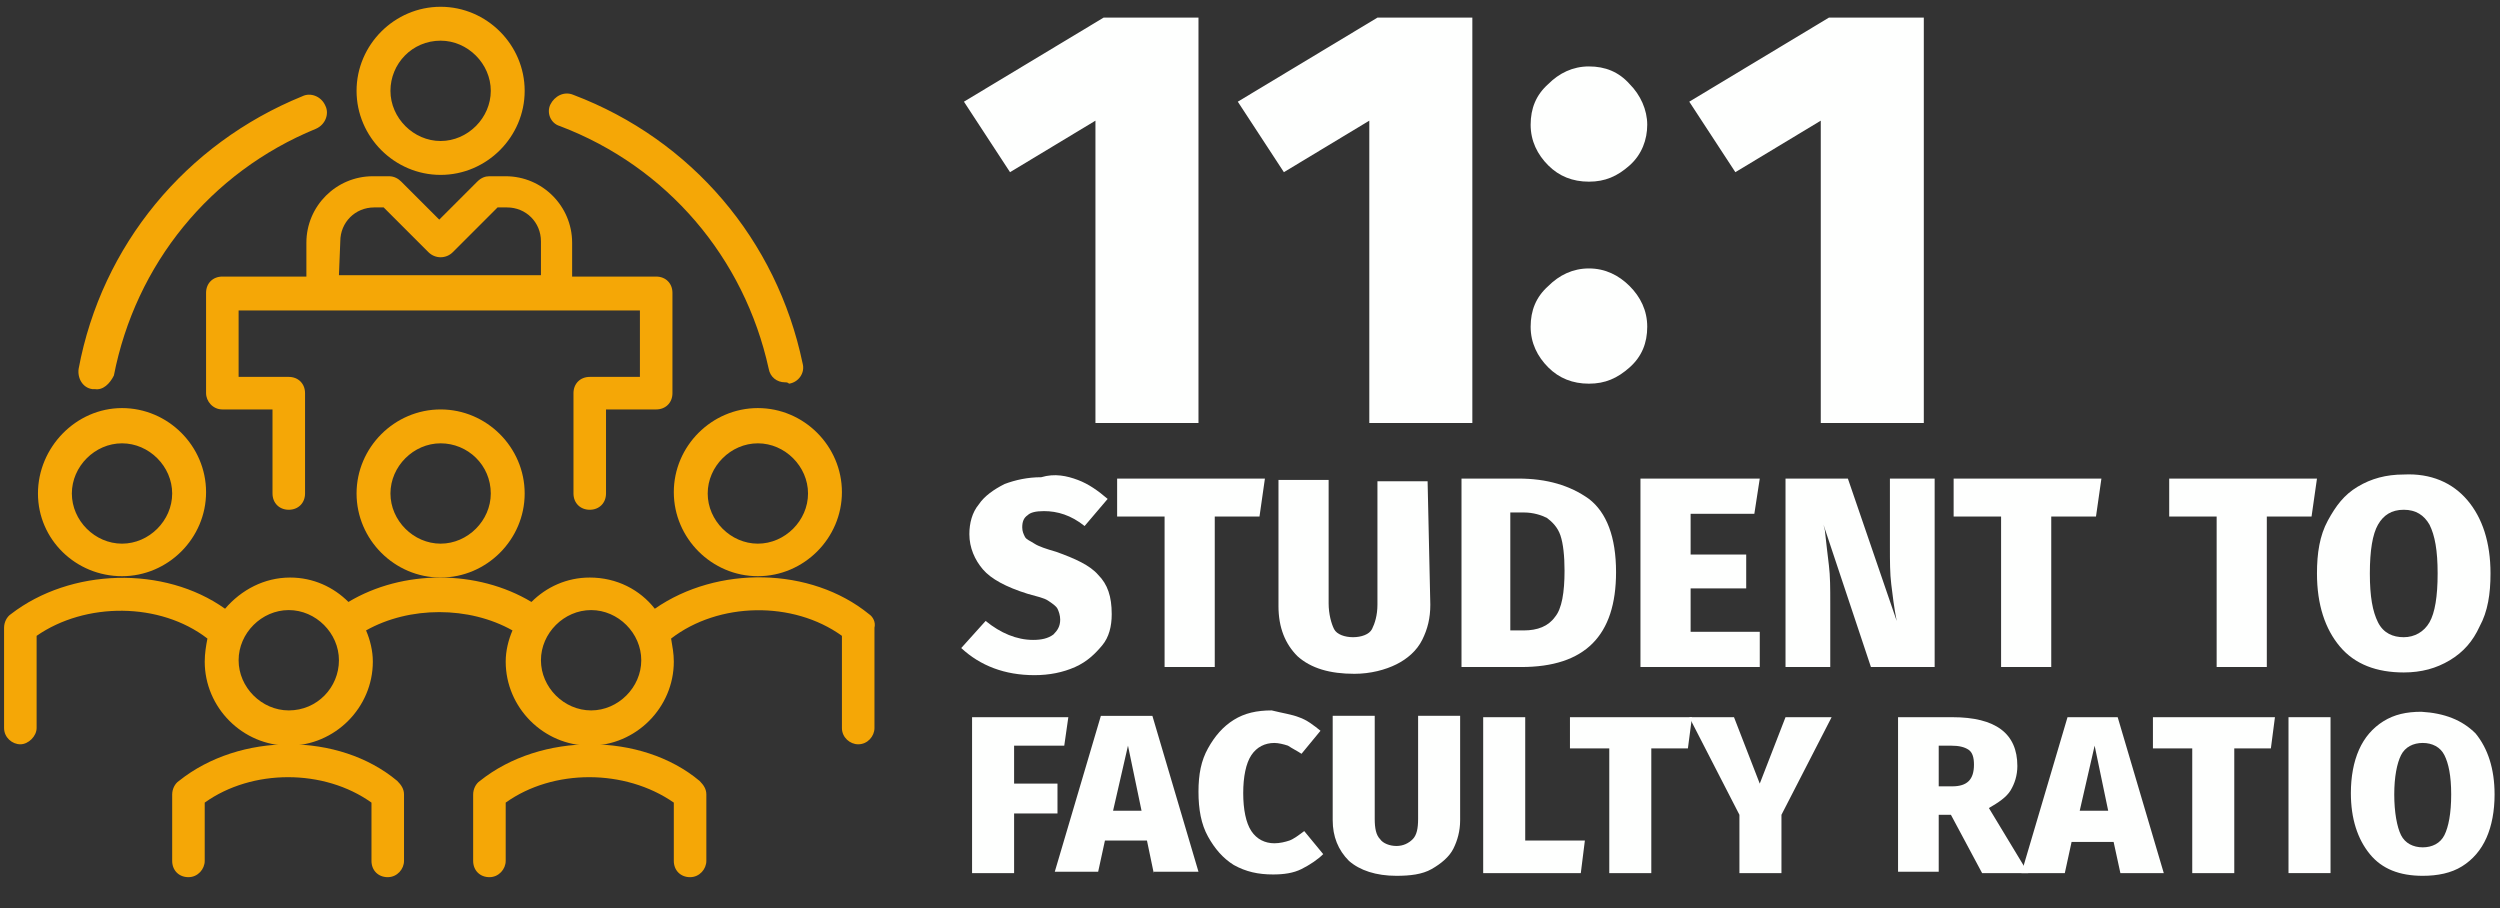
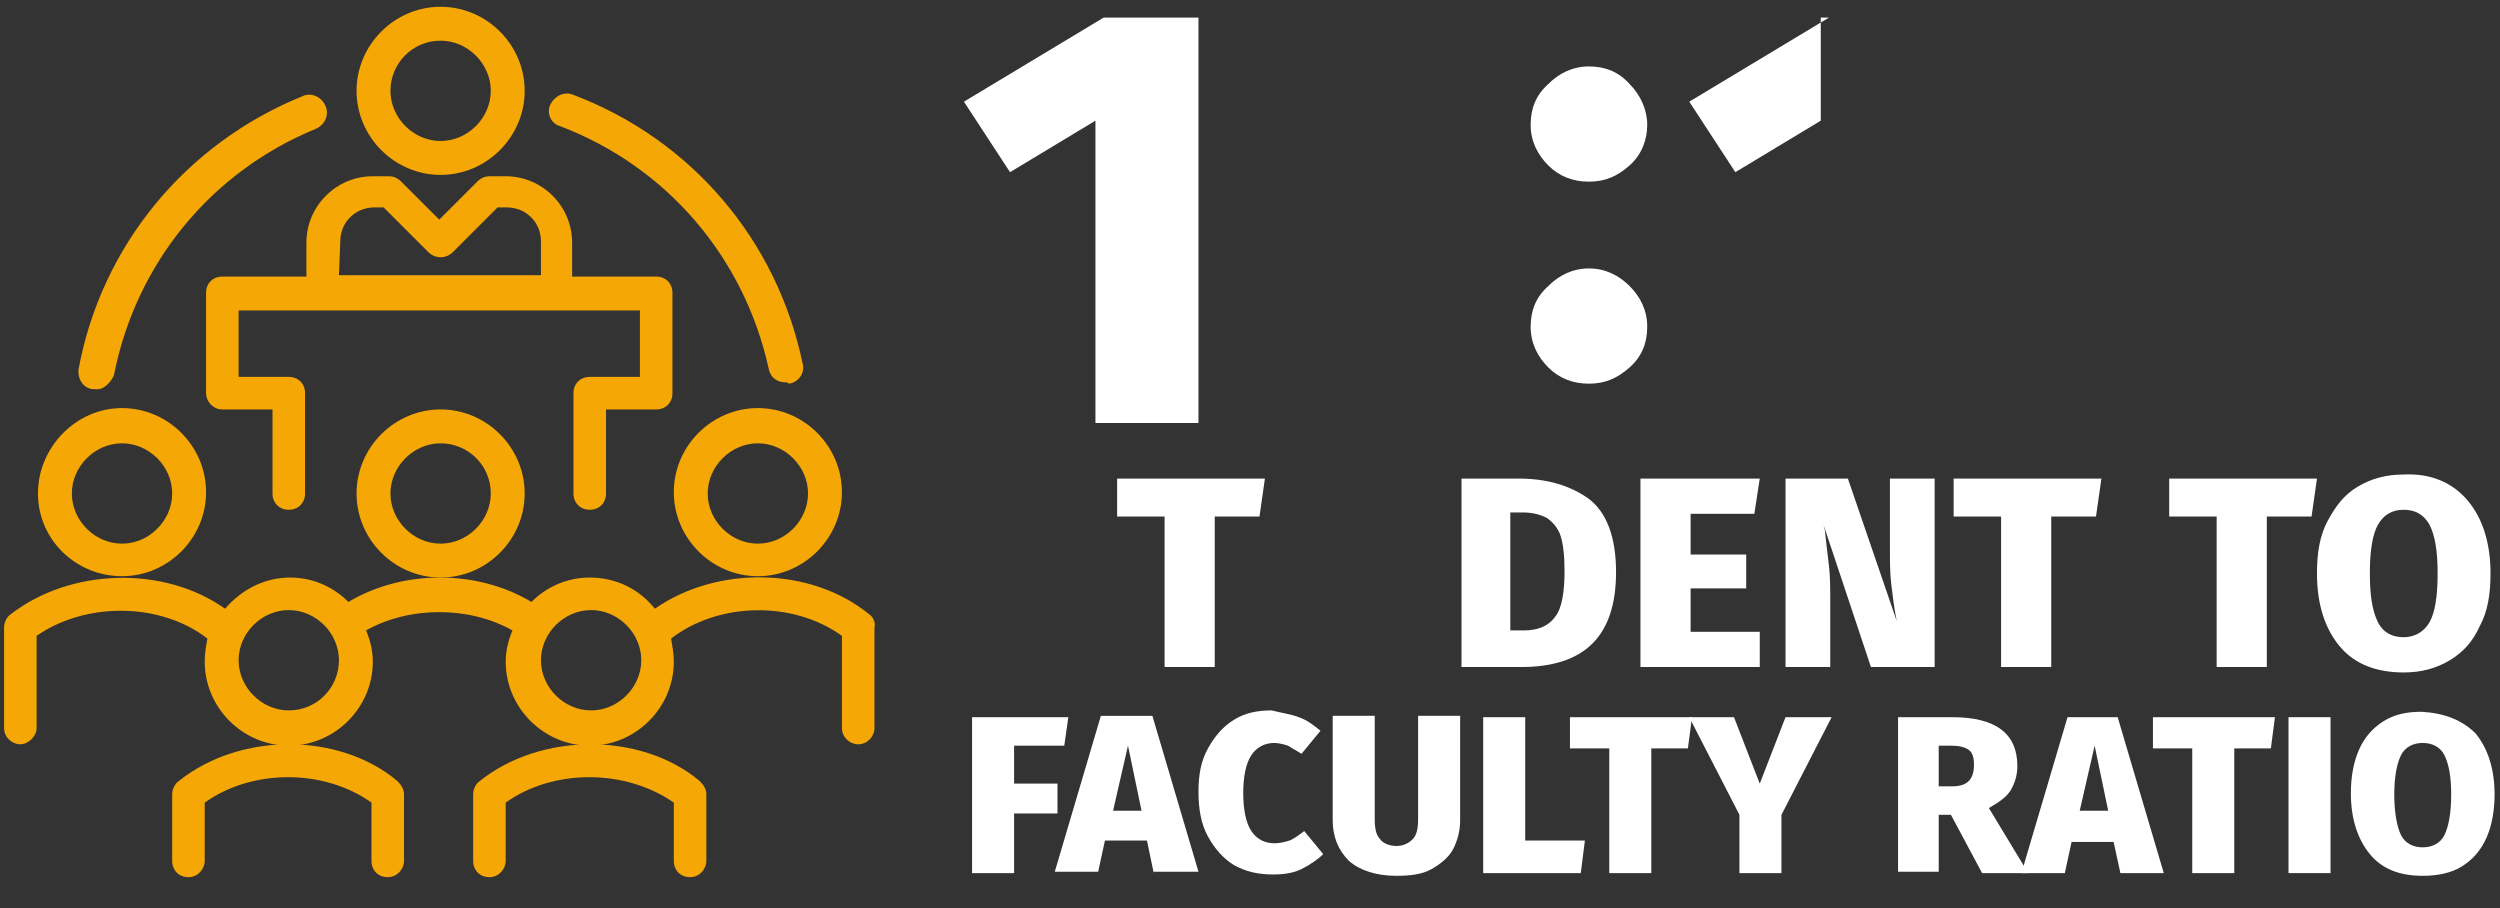
<svg xmlns="http://www.w3.org/2000/svg" version="1.1" id="Layer_1" x="0px" y="0px" viewBox="0 0 184.4 67" style="enable-background:new 0 0 184.4 67;" xml:space="preserve">
  <rect x="0" y="0" width="184.4" height="67" fill="#333333" stroke="none" />
  <style type="text/css">
	.st0{fill:#FEFFFE;}
	.st1{fill:#F5A706;}
</style>
  <g>
    <path class="st0" d="M88.4,1.3v29.9h-7.6V8.9l-6.3,3.8l-3.4-5.2l10.3-6.2L88.4,1.3L88.4,1.3z" />
-     <path class="st0" d="M108.6,1.3v29.9h-7.6V8.9l-6.3,3.8l-3.4-5.2l10.3-6.2L108.6,1.3L108.6,1.3z" />
    <path class="st0" d="M120.2,6.2c0.8,0.8,1.3,1.9,1.3,3s-0.4,2.2-1.3,3s-1.8,1.2-3,1.2s-2.2-0.4-3-1.2c-0.8-0.8-1.3-1.8-1.3-3   s0.4-2.2,1.3-3c0.8-0.8,1.8-1.3,3-1.3S119.4,5.3,120.2,6.2z M120.2,21.1c0.8,0.8,1.3,1.8,1.3,3s-0.4,2.2-1.3,3s-1.8,1.2-3,1.2   s-2.2-0.4-3-1.2c-0.8-0.8-1.3-1.8-1.3-3s0.4-2.2,1.3-3c0.8-0.8,1.8-1.3,3-1.3S119.4,20.3,120.2,21.1z" />
-     <path class="st0" d="M141.9,1.3v29.9h-7.6V8.9l-6.3,3.8l-3.4-5.2l10.3-6.2L141.9,1.3L141.9,1.3z" />
-     <path class="st0" d="M79.5,35.4c0.8,0.3,1.5,0.8,2.2,1.4l-1.7,2c-1-0.8-2-1.1-3-1.1c-0.6,0-1,0.1-1.2,0.3c-0.3,0.2-0.4,0.5-0.4,0.9   c0,0.3,0.1,0.5,0.2,0.7s0.4,0.3,0.7,0.5s0.9,0.4,1.6,0.6c1.4,0.5,2.5,1,3.1,1.7c0.7,0.7,1,1.6,1,2.9c0,0.9-0.2,1.7-0.7,2.3   s-1.1,1.2-2,1.6s-1.9,0.6-3,0.6c-2.2,0-4-0.7-5.4-2l1.8-2c1.1,0.9,2.3,1.4,3.5,1.4c0.6,0,1.1-0.1,1.5-0.4c0.3-0.3,0.5-0.6,0.5-1.1   c0-0.3-0.1-0.6-0.2-0.8s-0.4-0.4-0.7-0.6c-0.3-0.2-0.8-0.3-1.5-0.5c-1.6-0.5-2.7-1.1-3.3-1.8c-0.6-0.7-1-1.6-1-2.6   c0-0.8,0.2-1.6,0.7-2.2c0.4-0.6,1.1-1.1,1.9-1.5c0.8-0.3,1.7-0.5,2.7-0.5C77.8,34.9,78.7,35.1,79.5,35.4L79.5,35.4z" />
+     <path class="st0" d="M141.9,1.3h-7.6V8.9l-6.3,3.8l-3.4-5.2l10.3-6.2L141.9,1.3L141.9,1.3z" />
    <path class="st0" d="M93.3,35.3l-0.4,2.8h-3.3v11.1h-3.7V38.1h-3.5v-2.8C82.4,35.3,93.3,35.3,93.3,35.3z" />
-     <path class="st0" d="M105.5,44.6c0,1-0.2,1.8-0.6,2.6c-0.4,0.8-1.1,1.4-1.9,1.8s-1.9,0.7-3.1,0.7c-1.8,0-3.2-0.4-4.2-1.3   c-0.9-0.9-1.4-2.1-1.4-3.7v-9.3H98v9.1c0,0.8,0.2,1.5,0.4,1.9s0.8,0.6,1.4,0.6s1.2-0.2,1.4-0.6s0.4-1,0.4-1.8v-9.1h3.7L105.5,44.6   L105.5,44.6z" />
    <path class="st0" d="M117.2,36.8c1.3,1,2,2.8,2,5.4c0,4.7-2.3,7-7,7h-4.4V35.3h4.2C114.1,35.3,115.8,35.8,117.2,36.8L117.2,36.8z    M111.4,37.9v8.6h1c1,0,1.8-0.3,2.3-1c0.5-0.6,0.7-1.8,0.7-3.4c0-1.1-0.1-2-0.3-2.6s-0.6-1-1-1.3c-0.4-0.2-1-0.4-1.7-0.4H111.4   L111.4,37.9z" />
    <path class="st0" d="M129.8,35.3l-0.4,2.6h-4.7v3h4.1v2.5h-4.1v3.2h5.1v2.6H121V35.3L129.8,35.3L129.8,35.3z" />
    <path class="st0" d="M142.7,49.2H138l-3.5-10.5l0.1,0.4c0.1,0.9,0.2,1.8,0.3,2.6c0.1,0.8,0.1,1.7,0.1,2.8v4.7h-3.3V35.3h4.6   l3.6,10.5c-0.2-1-0.3-1.9-0.4-2.7c-0.1-0.8-0.1-1.7-0.1-2.8v-5h3.3V49.2z" />
    <path class="st0" d="M155,35.3l-0.4,2.8h-3.3v11.1h-3.7V38.1h-3.5v-2.8L155,35.3L155,35.3z" />
    <path class="st0" d="M170.9,35.3l-0.4,2.8h-3.3v11.1h-3.7V38.1H160v-2.8L170.9,35.3L170.9,35.3z" />
    <path class="st0" d="M182,36.9c1.1,1.3,1.7,3.1,1.7,5.4c0,1.5-0.2,2.8-0.8,3.9c-0.5,1.1-1.2,1.9-2.2,2.5c-1,0.6-2.1,0.9-3.4,0.9   c-2,0-3.6-0.6-4.7-1.9s-1.7-3.1-1.7-5.4c0-1.5,0.2-2.8,0.8-3.9s1.2-1.9,2.2-2.5c1-0.6,2.1-0.9,3.4-0.9   C179.3,34.9,180.9,35.6,182,36.9L182,36.9z M175.4,38.7c-0.4,0.7-0.6,1.9-0.6,3.6s0.2,2.8,0.6,3.6s1.1,1.1,1.9,1.1s1.5-0.4,1.9-1.1   s0.6-1.9,0.6-3.6s-0.2-2.8-0.6-3.6c-0.4-0.7-1-1.1-1.9-1.1S175.8,38,175.4,38.7L175.4,38.7z" />
    <path class="st0" d="M71.7,64.4V52.9h7.1L78.5,55h-3.7v2.8H78V60h-3.2v4.4L71.7,64.4L71.7,64.4z" />
    <path class="st0" d="M85.1,64.4L84.6,62h-3.1l-0.5,2.3h-3.2l3.4-11.5H85l3.4,11.5H85.1z M82.1,59.8h2.1l-1-4.8L82.1,59.8L82.1,59.8   z" />
    <path class="st0" d="M95.8,52.9c0.6,0.2,1.1,0.6,1.6,1L96,55.6c-0.3-0.2-0.7-0.4-1-0.6c-0.3-0.1-0.7-0.2-1-0.2   c-0.7,0-1.3,0.3-1.7,0.9c-0.4,0.6-0.6,1.6-0.6,2.8s0.2,2.2,0.6,2.8s1,0.9,1.7,0.9c0.4,0,0.8-0.1,1.1-0.2s0.7-0.4,1.1-0.7l1.4,1.7   c-0.4,0.4-1,0.8-1.6,1.1c-0.6,0.3-1.3,0.4-2.1,0.4c-1.1,0-2-0.2-2.9-0.7c-0.8-0.5-1.4-1.2-1.9-2.1s-0.7-2-0.7-3.3s0.2-2.3,0.7-3.2   s1.1-1.6,1.9-2.1s1.7-0.7,2.8-0.7C94.6,52.6,95.3,52.7,95.8,52.9L95.8,52.9z" />
    <path class="st0" d="M107.7,60.5c0,0.8-0.2,1.5-0.5,2.1s-0.9,1.1-1.6,1.5c-0.7,0.4-1.6,0.5-2.6,0.5c-1.5,0-2.7-0.4-3.5-1.1   c-0.8-0.8-1.2-1.8-1.2-3v-7.7h3.1v7.6c0,0.7,0.1,1.2,0.4,1.5c0.2,0.3,0.7,0.5,1.2,0.5s0.9-0.2,1.2-0.5s0.4-0.8,0.4-1.5v-7.6h3.1   L107.7,60.5L107.7,60.5z" />
    <path class="st0" d="M112.5,52.9V62h4.4l-0.3,2.4h-7.2V52.9L112.5,52.9L112.5,52.9z" />
    <path class="st0" d="M124.8,52.9l-0.3,2.3h-2.7v9.2h-3.1v-9.2h-2.9v-2.3H124.8L124.8,52.9z" />
    <path class="st0" d="M135.1,52.9l-3.7,7.2v4.3h-3.1v-4.3l-3.7-7.2h3.3l1.9,4.9l1.9-4.9L135.1,52.9L135.1,52.9z" />
    <path class="st0" d="M143.9,60.1H143v4.2H140V52.9h4c1.6,0,2.8,0.3,3.6,0.9s1.2,1.5,1.2,2.7c0,0.7-0.2,1.3-0.5,1.8   s-0.9,0.9-1.6,1.3l2.9,4.8h-3.4L143.9,60.1L143.9,60.1z M143,58h1c1.1,0,1.6-0.5,1.6-1.6c0-0.5-0.1-0.9-0.4-1.1   c-0.3-0.2-0.7-0.3-1.3-0.3H143L143,58L143,58z" />
    <path class="st0" d="M156.4,64.4l-0.5-2.3h-3.1l-0.5,2.3h-3.2l3.4-11.5h3.7l3.4,11.5H156.4L156.4,64.4z M153.4,59.8h2.1l-1-4.8   L153.4,59.8L153.4,59.8z" />
    <path class="st0" d="M167.8,52.9l-0.3,2.3h-2.7v9.2h-3.1v-9.2h-2.9v-2.3H167.8L167.8,52.9z" />
    <path class="st0" d="M171.9,52.9v11.5h-3.1V52.9H171.9z" />
    <path class="st0" d="M182.6,54.1c0.9,1.1,1.4,2.6,1.4,4.5c0,1.2-0.2,2.3-0.6,3.2s-1,1.6-1.8,2.1c-0.8,0.5-1.8,0.7-2.9,0.7   c-1.7,0-3-0.5-3.9-1.6c-0.9-1.1-1.4-2.6-1.4-4.5c0-1.2,0.2-2.3,0.6-3.2c0.4-0.9,1-1.6,1.8-2.1s1.7-0.7,2.8-0.7   C180.3,52.6,181.6,53.1,182.6,54.1L182.6,54.1z M177.1,55.7c-0.3,0.6-0.5,1.6-0.5,2.9s0.2,2.4,0.5,3s0.9,0.9,1.6,0.9   s1.3-0.3,1.6-0.9s0.5-1.6,0.5-3s-0.2-2.3-0.5-2.9s-0.9-0.9-1.6-0.9S177.4,55.1,177.1,55.7z" />
  </g>
  <g>
    <path class="st1" d="M32.5,3c2,0,3.7,1.7,3.7,3.7s-1.7,3.7-3.7,3.7s-3.7-1.7-3.7-3.7S30.4,3,32.5,3 M32.5,12.9   c3.4,0,6.2-2.8,6.2-6.2s-2.8-6.2-6.2-6.2s-6.2,2.8-6.2,6.2S29.1,12.9,32.5,12.9" />
    <path class="st1" d="M55.9,32.7c2,0,3.7,1.7,3.7,3.7s-1.7,3.7-3.7,3.7s-3.7-1.7-3.7-3.7S53.9,32.7,55.9,32.7 M55.9,42.5   c3.4,0,6.2-2.8,6.2-6.2s-2.8-6.2-6.2-6.2s-6.2,2.8-6.2,6.2S52.5,42.5,55.9,42.5" />
    <path class="st1" d="M35.4,57.6c-0.3,0.2-0.5,0.6-0.5,1v4.9c0,0.7,0.5,1.2,1.2,1.2s1.2-0.6,1.2-1.2v-4.3c3.5-2.5,8.8-2.5,12.4,0   v4.3c0,0.7,0.5,1.2,1.2,1.2s1.2-0.6,1.2-1.2v-4.9c0-0.4-0.2-0.7-0.5-1C47.3,54,39.9,54,35.4,57.6" />
    <path class="st1" d="M13.2,57.6c-0.3,0.2-0.5,0.6-0.5,1v4.9c0,0.7,0.5,1.2,1.2,1.2s1.2-0.6,1.2-1.2v-4.3c3.5-2.5,8.8-2.5,12.3,0   v4.3c0,0.7,0.5,1.2,1.2,1.2s1.2-0.6,1.2-1.2v-4.9c0-0.4-0.2-0.7-0.5-1C25,54,17.7,54,13.2,57.6" />
    <path class="st1" d="M43.6,52.4c-2,0-3.7-1.7-3.7-3.7s1.7-3.7,3.7-3.7s3.7,1.7,3.7,3.7S45.6,52.4,43.6,52.4 M21.3,52.4   c-2,0-3.7-1.7-3.7-3.7s1.7-3.7,3.7-3.7s3.7,1.7,3.7,3.7S23.4,52.4,21.3,52.4 M64.1,45.3c-4.3-3.5-11.2-3.6-15.8-0.4   c-1.1-1.4-2.8-2.3-4.8-2.3c-1.7,0-3.2,0.7-4.3,1.8c-4-2.4-9.5-2.4-13.5,0c-1.1-1.1-2.6-1.8-4.3-1.8c-1.9,0-3.6,0.9-4.8,2.3   c-4.5-3.2-11.4-3-15.8,0.4c-0.3,0.2-0.5,0.6-0.5,1v7.4c0,0.7,0.6,1.2,1.2,1.2s1.2-0.6,1.2-1.2v-6.8c3.6-2.5,9.1-2.5,12.6,0.2   c-0.1,0.5-0.2,1.1-0.2,1.7c0,3.4,2.8,6.2,6.2,6.2s6.2-2.8,6.2-6.2c0-0.8-0.2-1.6-0.5-2.3c3.2-1.8,7.6-1.8,10.8,0   c-0.3,0.7-0.5,1.5-0.5,2.3c0,3.4,2.8,6.2,6.2,6.2s6.2-2.8,6.2-6.2c0-0.6-0.1-1.1-0.2-1.7c3.5-2.7,9-2.8,12.6-0.2v6.8   c0,0.7,0.6,1.2,1.2,1.2c0.7,0,1.2-0.6,1.2-1.2v-7.4C64.6,45.9,64.4,45.5,64.1,45.3" />
    <path class="st1" d="M36.2,36.4c0,2-1.7,3.7-3.7,3.7s-3.7-1.7-3.7-3.7s1.7-3.7,3.7-3.7S36.2,34.3,36.2,36.4 M26.3,36.4   c0,3.4,2.8,6.2,6.2,6.2s6.2-2.8,6.2-6.2s-2.8-6.2-6.2-6.2S26.3,33,26.3,36.4" />
    <path class="st1" d="M25.1,17.8c0-1.4,1.1-2.5,2.5-2.5h0.7l3.3,3.3c0.5,0.5,1.3,0.5,1.8,0l3.3-3.3h0.7c1.4,0,2.5,1.1,2.5,2.5v2.5   H25L25.1,17.8L25.1,17.8z M16.4,30.2h3.7v6.2c0,0.7,0.5,1.2,1.2,1.2s1.2-0.5,1.2-1.2V29c0-0.7-0.5-1.2-1.2-1.2h-3.7v-4.9h29.6v4.9   h-3.7c-0.7,0-1.2,0.5-1.2,1.2v7.4c0,0.7,0.5,1.2,1.2,1.2s1.2-0.5,1.2-1.2v-6.2h3.7c0.7,0,1.2-0.5,1.2-1.2v-7.4   c0-0.7-0.5-1.2-1.2-1.2h-6.2v-2.5c0-2.7-2.2-4.9-4.9-4.9h-1.2c-0.3,0-0.6,0.1-0.9,0.4l-2.8,2.8l-2.8-2.8c-0.2-0.2-0.5-0.4-0.9-0.4   h-1.2c-2.7,0-4.9,2.2-4.9,4.9v2.5h-6.2c-0.7,0-1.2,0.5-1.2,1.2V29C15.2,29.6,15.7,30.2,16.4,30.2" />
    <path class="st1" d="M9,32.7c2,0,3.7,1.7,3.7,3.7S11,40.1,9,40.1s-3.7-1.7-3.7-3.7S7,32.7,9,32.7 M9,42.5c3.4,0,6.2-2.8,6.2-6.2   s-2.8-6.2-6.2-6.2S2.8,33,2.8,36.4S5.6,42.5,9,42.5" />
    <path class="st1" d="M7,28.7c-0.1,0-0.2,0-0.2,0c-0.7-0.1-1.1-0.8-1-1.5c1.7-9.1,7.9-16.6,16.5-20.1c0.6-0.3,1.4,0,1.7,0.7   c0.3,0.6,0,1.4-0.7,1.7c-7.8,3.2-13.3,10-14.9,18.2C8.1,28.3,7.6,28.8,7,28.7L7,28.7z M57.9,28.2c-0.6,0-1.1-0.4-1.2-1   C54.9,19,49.2,12.3,41.3,9.3c-0.7-0.2-1-1-0.7-1.6s1-1,1.7-0.7c8.7,3.3,15,10.7,16.9,19.8c0.2,0.7-0.3,1.4-1,1.5   C58.1,28.2,58,28.2,57.9,28.2L57.9,28.2z" />
  </g>
</svg>